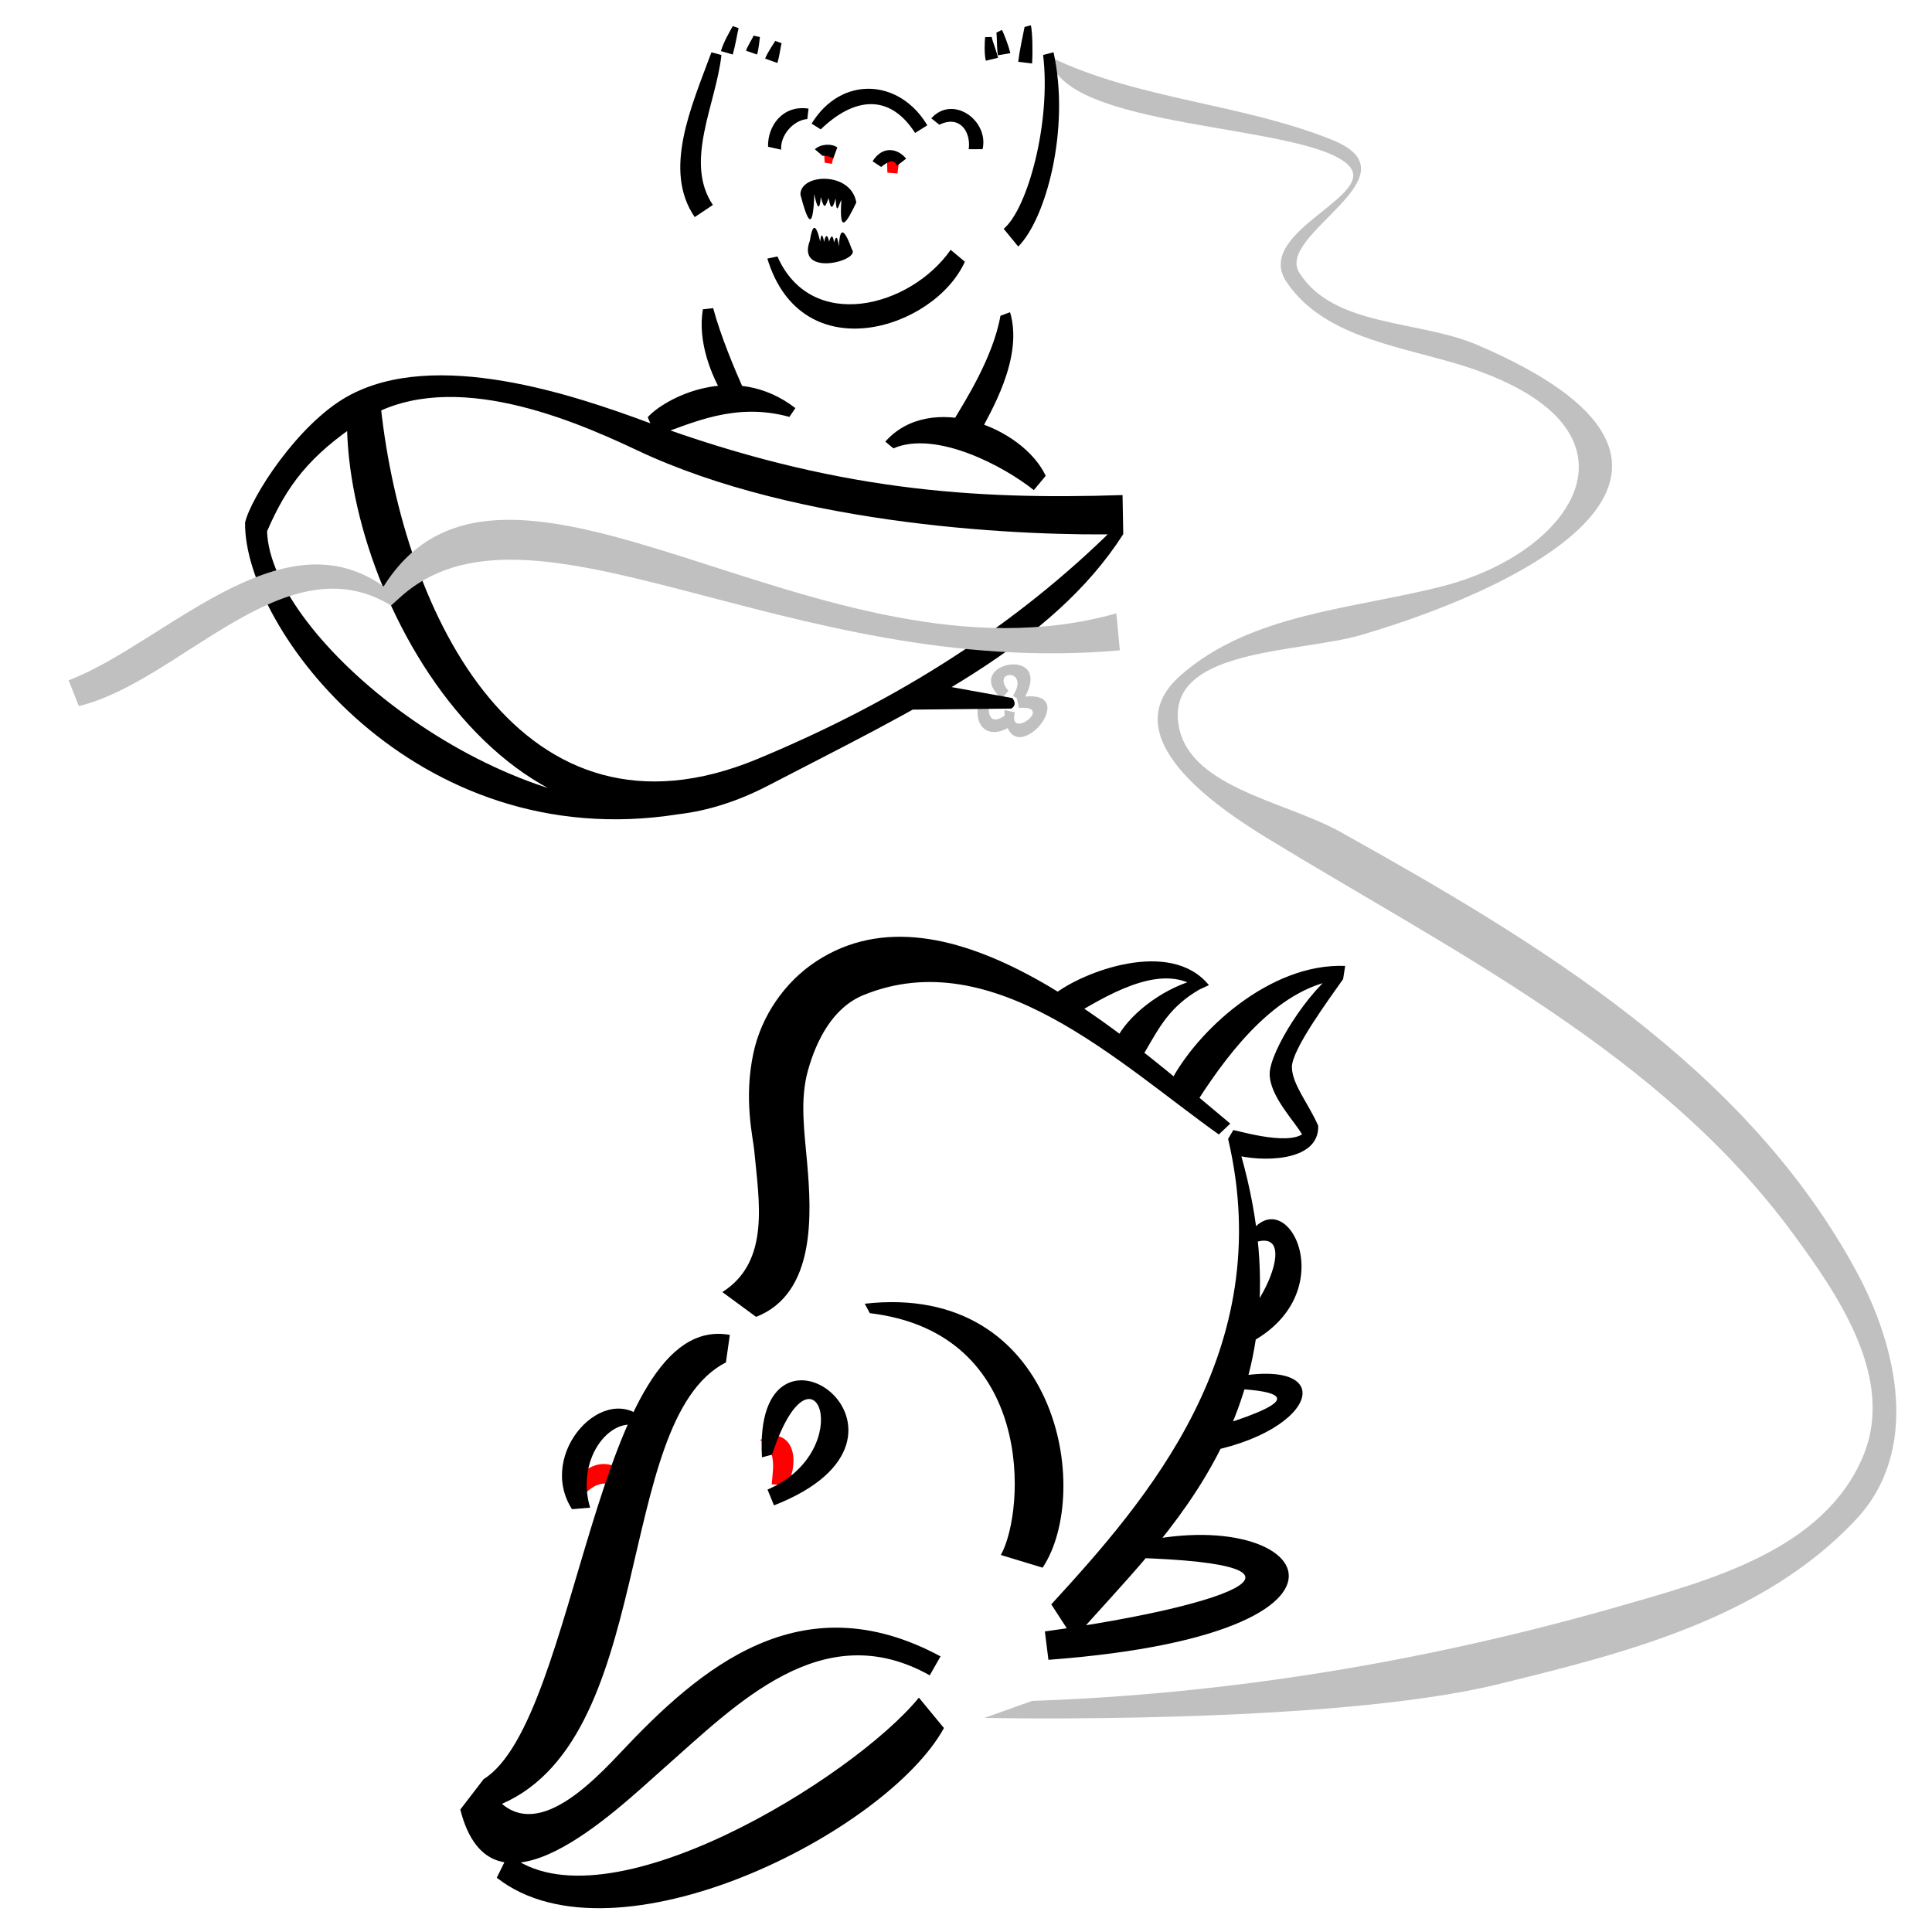
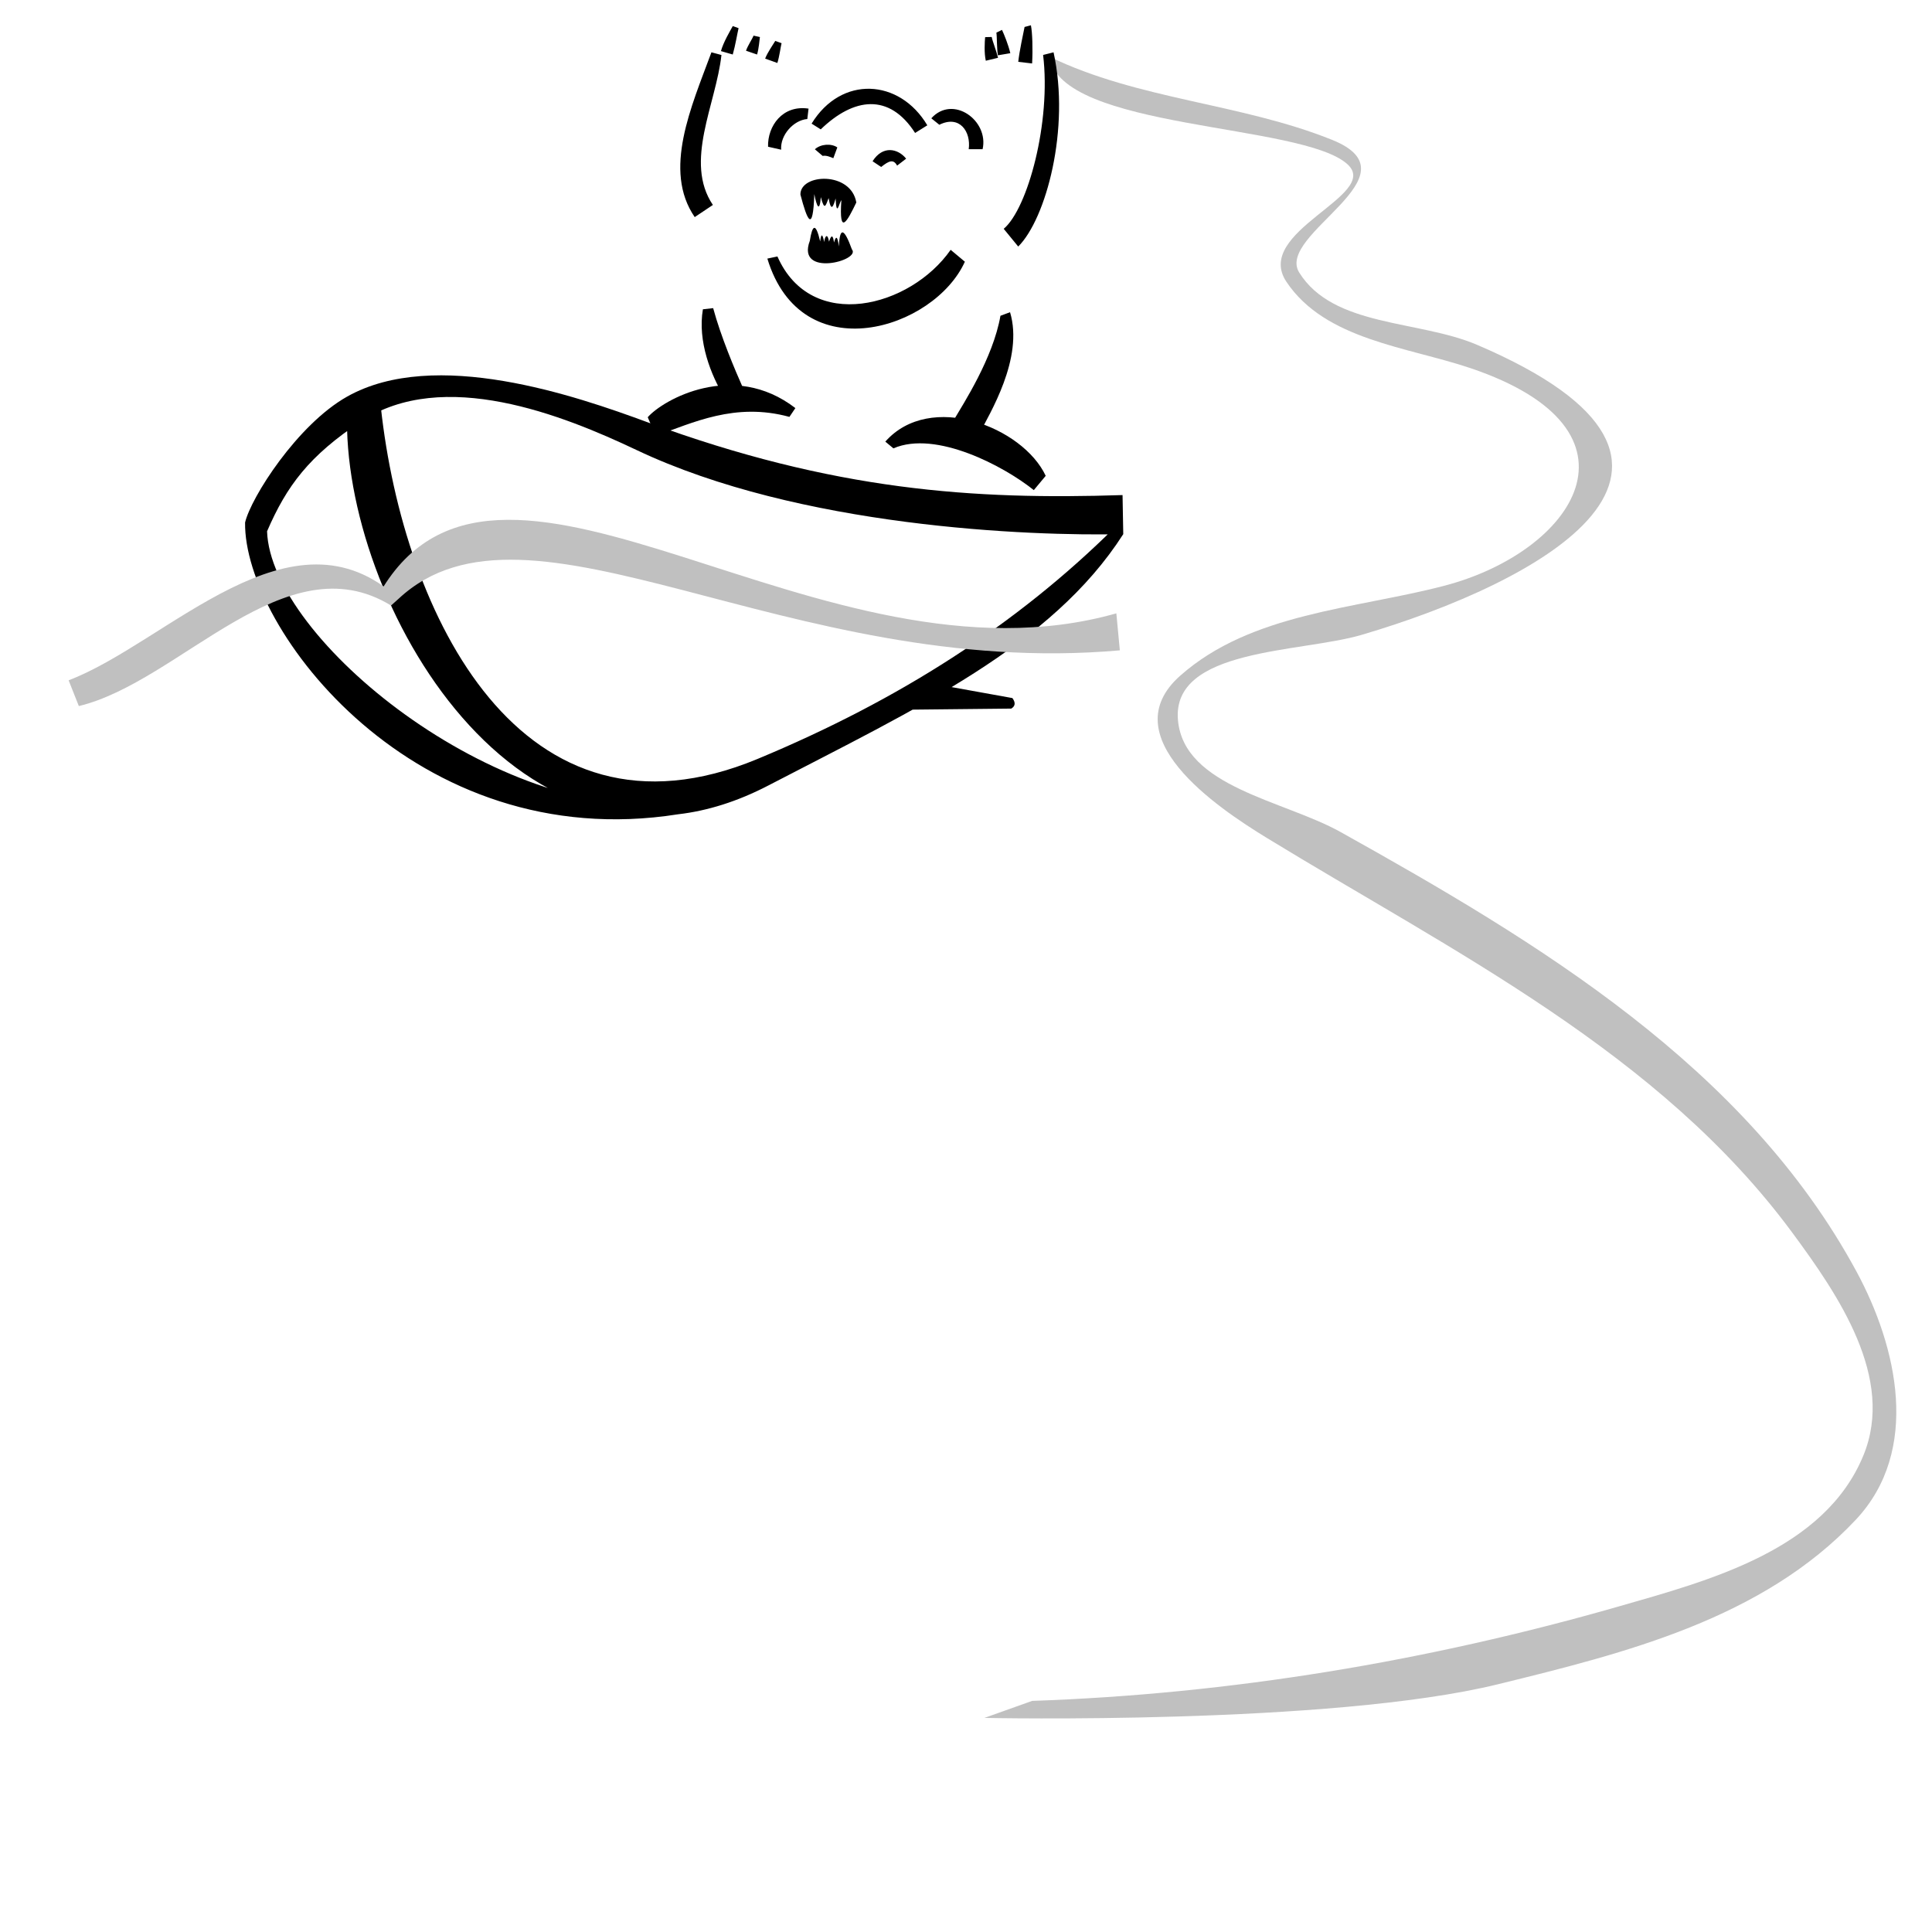
<svg xmlns="http://www.w3.org/2000/svg" width="2000" height="2000" viewBox="0 0 2000 2000" version="1.1">
  <title>Прогулка с ручным лососем</title>
  <path id="leash" d="m 1019.072,1778.372 c 0,0 358.171,7.703 531.745,-34.865 131.724,-32.304 273.89,-67.703 370.272,-170.241 67.542,-71.857 42.82,-179.144 0.827,-256.824 -114.729,-212.225 -329.658,-341.011 -534.159,-455.135 -58.773,-32.799 -161.918,-46.527 -168.311,-115.591 -6.936,-74.926 126.724,-69.855 190.11,-88.513 183.214,-53.931 411.637,-175.387 119.567,-300.217 -60.656,-25.924 -148.845,-18.168 -184.188,-74.882 -24.748,-39.713 125.954,-100.439 33.842,-137.421 -94.525,-37.951 -200.331,-41.386 -292.397,-86.005 11.501,76.18 261.833,68.468 308.627,111.462 34.815,31.988 -98.335,69.322 -63.257,121.655 40.37,60.227 125.014,67.152 190.788,89.403 190.969,64.601 107.343,190.104 -27.832,225.286 -92.52,24.08 -199.339,27.903 -272.864,92.917 -71.012,62.792 37.247,136.027 89.553,168.002 193.24,118.128 406.308,222.084 543.894,408.52 47.504,64.371 106.762,150.542 73.669,230.814 -40.337,97.841 -158.732,129.168 -253.811,156.408 -197.315,56.529 -401.317,90.578 -606.668,97.608 z" fill="silver" />
-   <path id="bear-eyes" d="m 863.628,158.796 c -5.468,-0.279 -4.7,-2.242 -10.607,-1.841 l 0.695,11.423 7.602,1.272 c -0.021,-2.802 2.334,-7.588 2.31,-10.854 z m 54.497,3.669 0.513,16.291 10.437,0.834 1.954,-15.944 z" fill="red" />
  <path id="bear" d="m 823.365,422.449 c -64.509,-49.693 -137.136,-8.595 -152.838,9.472 l 8.253,19.229 c 38.353,-13.334 82.032,-35.035 138.43,-19.588 z m 101.486,41.681 c 44.163,-19.084 114.948,18.755 145.321,43.244 l 12.337,-14.802 c -23.677,-50.53 -119.513,-87.97 -166.035,-35.408 z M 727.632,320.177 c -5.582,33.032 8.159,68.102 22.665,91.787 l 19.314,-9.275 c -9.119,-20.537 -23.399,-54.325 -31.351,-83.71 z m 308.029,6.718 c -7.681,44.01 -38.676,91.435 -48.194,107.738 l 26.04,14.972 c 10.732,-21.224 46.488,-78.489 32.092,-126.405 z M 794.36,267.695 c 35.509,116.831 172.806,73.21 204.475,3.221 l -14.715,-12.3 c -41.688,59.702 -144.308,86.362 -179.324,6.876 z m 48.617,-66.748 c 2.483,12.958 5.477,19.355 6.748,3.098 3.802,14.648 5.006,8.881 8.062,1.01 2.597,15.437 5.006,8.147 7.23,0.444 0.962,20.27 3.621,4.749 5.965,1.604 -2.598,38.374 6.145,21.855 15.471,2.513 -5.503,-32.537 -58.159,-30.025 -57.858,-8.191 7.011,26.781 12.968,40.763 14.382,-0.477 z m -4.647,48.329 c -14.414,38.244 53.552,20.523 43.531,8.831 -7.706,-21.248 -12.519,-24.295 -13.455,-2.951 -1.461,-11.719 -3.202,-10.74 -5.033,-4.128 -1.12,-8.344 -2.905,-7.929 -5.162,-0.863 -1.911,-10.728 -4.758,-3.937 -4.976,0.487 -1.827,-9.146 -3.23,-9.021 -4.177,-0.734 -4.734,-20.145 -8.121,-17.114 -10.728,-0.642 z M 802.546,42.362 c -2.177,3.743 -7.998,11.8 -10.47,18.299 l 12.644,4.531 c 2.188,-6.913 3.39,-16.779 4.359,-20.497 z m -22.487,-5.476 c -1.223,3.325 -5.953,10.234 -7.795,15.619 l 11.45,3.938 c 1.857,-6.166 2.459,-14.74 2.939,-18.111 z m -21.489,-9.897 c -2.776,5.027 -9.729,16.71 -12.254,25.902 l 12.223,3.537 c 2.696,-9.304 4.835,-22.471 6.033,-27.29 z m 261.234,11.459 c -0.461,5.206 -1.113,16.409 0.695,24.411 l 12.667,-3.031 c -1.781,-7.491 -5.875,-17.466 -6.54,-21.56 z m 11.644,-4.655 c 0.72,4.431 0.333,15.97 1.575,23.452 l 12.846,-2.18 c -2.075,-8.948 -6.639,-19.993 -8.62,-24.122 z m 29.184,-5.874 c -1.431,7.28 -5.223,24.223 -6.55,36.087 l 14.349,1.69 c 0.811,-14.713 0.292,-31.98 -1.238,-39.524 z M 849.628,133.92 c 34.218,-33.007 70.958,-37.859 97.683,3.715 l 12.64,-7.911 C 931.241,81.371 870.859,77.825 840.166,127.98 Z M 1079.822,56.888 c 8.403,69.407 -15.868,158.987 -40.78,179.989 l 15.019,18.344 c 28.774,-28.633 53.986,-121.93 36.582,-201.055 z M 736.472,54.153 C 715.671,110.464 685.872,176.24 719.176,224.739 l 18.799,-12.568 c -30.145,-44.711 3.326,-104.4 8.858,-155.24 z m 100.53,58.291 c -27.009,-4.077 -42.546,18.192 -41.916,39.457 l 13.571,3.063 c -1.132,-15.111 12.827,-30.613 27.069,-31.743 z m 135.387,16.714 c 21.067,-10.452 32.901,7.188 30.424,25.295 l 14.37,-0.004 c 6.726,-29.774 -30.81,-56.679 -53.103,-31.985 z m -120.796,32.222 c 3.833,-0.709 7.58,0.981 11.072,2.378 l 4.126,-11.159 c -6.28,-4.3 -17.077,-3.611 -23.251,1.917 z m 60.575,11.472 c 8.191,-6.53 12.718,-8.361 16.524,-1.399 l 9.341,-7.198 c -8.451,-10.534 -24.211,-14.026 -34.751,2.673 z" />
-   <path id="boat-propeller" d="m 1013.839,724.441 c -8.079,29.978 11.655,42.426 33.986,26.206 l -5.28,-11.919 c -15.008,12.621 -21.207,4.401 -18.254,-12.387 z m 40.986,8.379 c 38.096,-2.905 -12.08,34.682 -4.169,4.588 l -10.966,-2.437 c 2.25,75.996 90.285,-28.064 12.773,-12.54 z m -10.888,-17.667 c -19.047,-22.018 22.956,-23.468 4.701,5.098 l 9.541,6.087 c 38.031,-60.161 -64.911,-41.013 -21.323,-3.317 z" fill="silver" />
  <path id="boat" d="m 1048.041,722.641 -86.467,-15.599 -24.605,27.644 109.903,-1.157 c 4.258,-2.584 4.571,-6.234 1.169,-10.888 z m 114.756,-169.704 -8.619,-7.078 C 1052.277,646.874 930.373,724.88 784.253,785.638 539.629,887.356 417.573,636.362 394.268,421.63 l -34.908,4.63 C 352.877,620.464 538.089,946.86 795.354,813.151 948.475,733.569 1088.462,668.928 1162.797,552.937 Z M 373.651,436.332 c 85.035,-56.306 209.275,-6.541 285.264,29.507 168.569,79.966 406.639,89.322 503.882,87.099 l -0.736,-40.441 C 1008.868,517.51 863.182,508.236 670.252,437.091 596.147,409.765 450.215,359.428 359.356,410.55 307.709,439.61 259.754,515.084 253.71,540.895 252.187,650.777 429.451,885.953 701.916,842.948 L 699.627,832.484 C 513.875,851.068 280.169,661.446 276.462,549.994 c 20.42,-47.268 43.668,-78.224 97.188,-113.662 z" />
  <path id="water" d="M 412.669,619.785 C 302.372,517.501 173.845,665.129 71.043,704.247 l 10.559,26.661 C 186.396,705.768 295.517,559.797 404.804,626.838 Z m 0,0 c 134.592,-125.32 401.51,83.933 746.577,53.453 l -3.611,-38.293 C 850.362,721.303 523.291,403.613 396.571,607.956 Z" fill="silver" />
-   <path id="fish-eyes" d="m 602.923,1548.949 c 22.214,-24.472 38.016,-10.023 43.057,5.375 l 14.547,-5.106 c -9.5,-34.624 -44.038,-48.564 -67.448,-12.58 z m 195.942,-12.44 16.524,1.003 c 13.317,-29.511 3.926,-55.879 -21.394,-50.907 l -6.985,4.154 c 16.947,11.369 13.5,27.288 11.854,45.75 z" fill="red" />
-   <path id="fish" d="m 1300.979,1285.508 c 43.62,-12.154 4.007,75.086 -27.91,92.026 l 8.508,18.326 c 117.579,-49.069 49.501,-182.912 9.626,-114.757 z m -29.649,-106.555 c 51.471,219.079 -84.052,373.916 -183.04,481.889 l 23.33,35.999 c 92.777,-108.003 258.381,-243.963 165.163,-527.055 z m 82.522,-13.087 c -4.699,23.724 -63.674,6.944 -77.069,3.921 l 1.258,25.666 c 26.288,7.327 87.747,8.249 86.549,-30.004 z m -92.136,8.541 11.853,-11.252 C 1167.071,1074.406 981.316,905.568 844.872,995.222 c -32.802,21.553 -56.644,56.612 -64.87,94.567 -10.382,47.903 -0.452,87.604 0.821,101.476 4.787,52.142 16.856,114.687 -33.046,146.288 l 34.954,25.676 c 62.134,-24.297 57.358,-106.937 52.862,-158.886 -2.822,-32.611 -7.738,-65.347 0.697,-95.83 8.89,-32.127 26.138,-65.523 57.454,-78.351 134.619,-55.146 264.86,70.79 367.971,144.244 z m 130.805,-174.489 c -78.2,-3.138 -154.422,68.101 -181.322,121.051 l 29.203,17.46 c 33.916,-52.651 84.951,-118.569 149.983,-124.87 z m -6.729,3.701 c -31.41,21.269 -71.094,84.652 -71.42,107.737 -0.327,23.085 26.021,49.624 33.386,62.839 l 16.834,-8.746 c -9.401,-22.136 -27.11,-42.774 -27.215,-60.798 -0.105,-18.024 37.672,-69.273 53.009,-91.094 z m -150.053,11.126 c -34.414,9.978 -68.79,36.914 -80.84,62.457 l 29.959,12.482 c 15.208,-26.271 26.098,-47.612 56.897,-65.394 z m 15.734,5.086 c -40.052,-49.145 -131.436,-13.346 -160.164,9.46 l 21.51,20.729 c 40.963,-24.59 93.503,-53.676 128.936,-25.731 z m 18.907,417.463 c 108.603,3.827 20.407,29.986 -32.67,46.495 l 5.884,20.182 c 124.212,-21.296 146.292,-104.932 21.187,-75.734 z m -118.66,174.821 c 242.364,4.054 129.497,48.91 -70.089,76.751 l 3.705,29.371 c 383.159,-28.632 259.467,-180.723 57.029,-111.342 z M 900.412,1359.381 c 171.243,20.305 161.325,204.098 135.673,250.332 l 43.248,13.148 c 52.65,-79.522 15.015,-295.84 -184.136,-273.253 z m -232.142,111.475 c -41.499,-43.275 -113.401,33.467 -76.14,91.453 l 18.754,-1.607 c -15.78,-52.749 24.263,-99.358 54.618,-82.498 z m 130.964,34.97 c 42.772,-129.985 90.661,-4.941 -4.687,36.198 l 6.671,16.343 c 184.927,-72.202 -22.454,-222.042 -12.441,-49.715 z M 755.515,1381.882 C 615.814,1356.546 598.852,1780.576 500.649,1841.778 l 11.368,28.647 c 169.984,-63.248 120.99,-399.047 239.459,-460.108 z m -241.24,561.946 c 121.972,95.635 403.362,-46.576 462.886,-154.963 l -25.944,-31.489 c -66.737,82.155 -326.114,243.369 -424.934,161.971 z m -37.774,-70.588 c 32.284,127.364 161.406,0.647 210.306,-42.434 75.976,-66.936 164.438,-158.779 275.651,-96.521 l 11.203,-19.613 c -144.788,-77.91 -249.14,12.096 -331.726,100.07 -41.457,44.162 -103.267,101.868 -141.287,27.036 z" />
</svg>